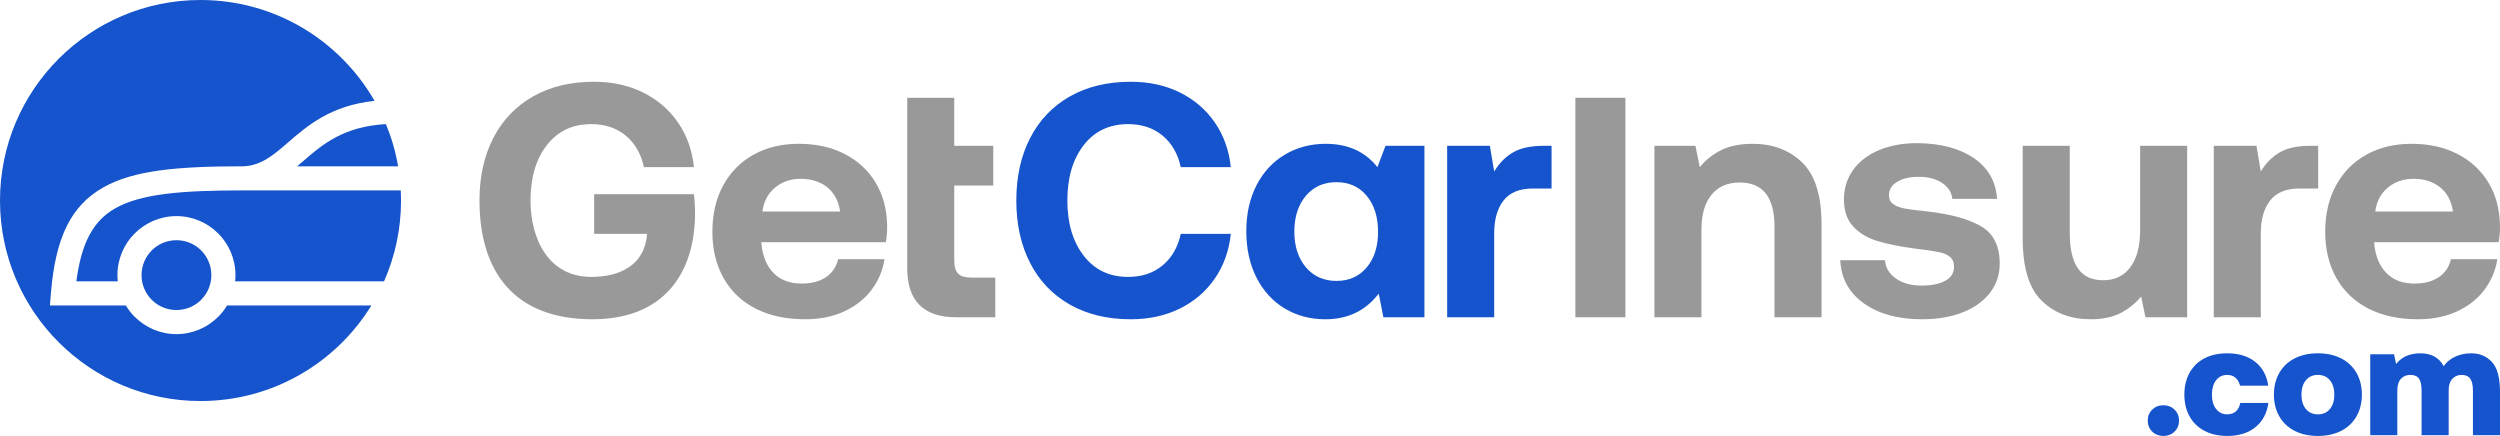
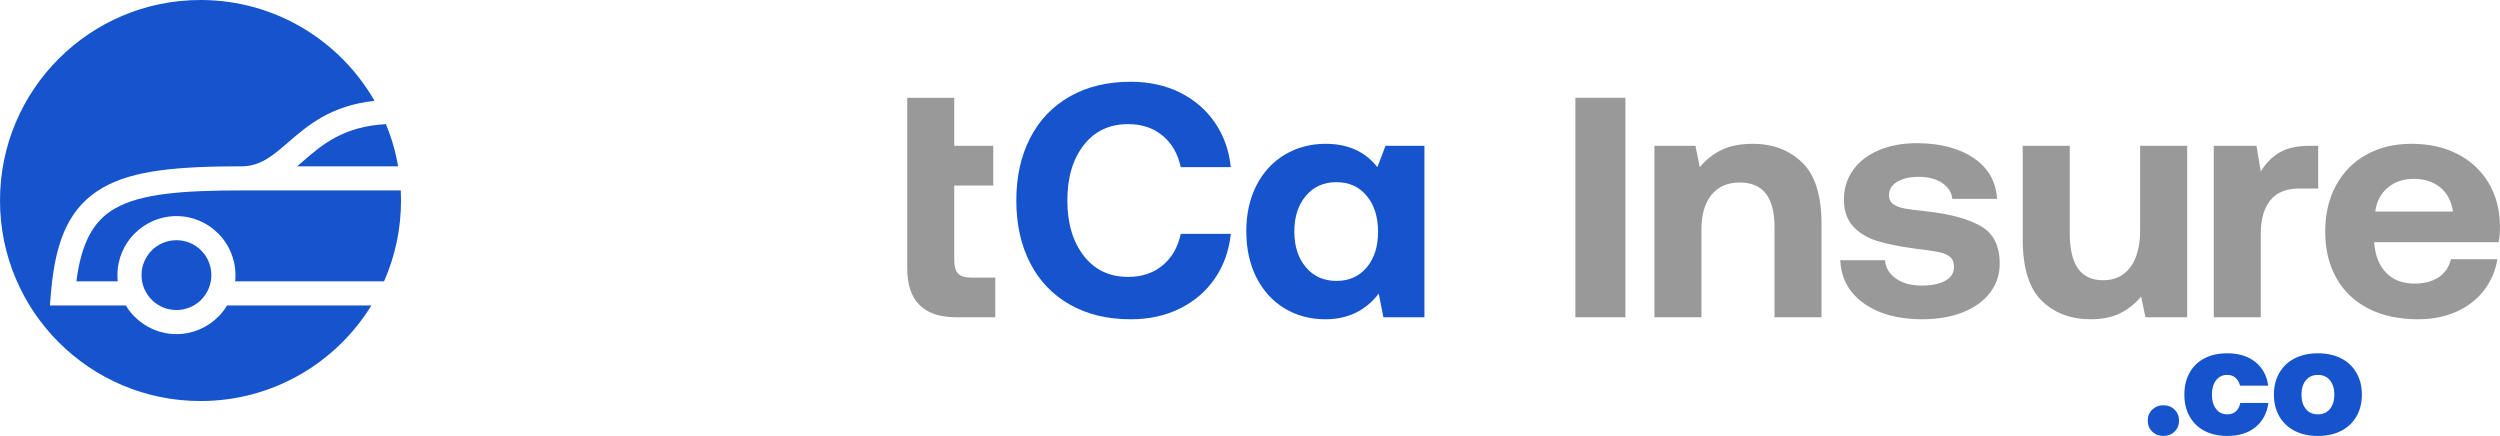
<svg xmlns="http://www.w3.org/2000/svg" xmlns:ns1="http://sodipodi.sourceforge.net/DTD/sodipodi-0.dtd" xmlns:ns2="http://www.inkscape.org/namespaces/inkscape" xml:space="preserve" width="464.25" height="80.955" version="1.0" style="clip-rule:evenodd;fill-rule:evenodd;image-rendering:optimizeQuality;shape-rendering:geometricPrecision;text-rendering:geometricPrecision" viewBox="0 0 4642498.1 809110.92" id="svg224" ns1:docname="logo.svg" ns2:version="1.2.2 (b0a84865, 2022-12-01)">
  <ns1:namedview id="namedview226" pagecolor="#ffffff" bordercolor="#000000" borderopacity="0.25" ns2:showpageshadow="2" ns2:pageopacity="0.0" ns2:pagecheckerboard="0" ns2:deskcolor="#d1d1d1" showgrid="false" ns2:zoom="2.492" ns2:cx="232.54414" ns2:cy="42.736758" ns2:window-width="1920" ns2:window-height="1027" ns2:window-x="0" ns2:window-y="25" ns2:window-maximized="0" ns2:current-layer="Layer_x0020_1" />
  <defs id="defs184">
    <style type="text/css" id="style182">
   
    .fil0 {fill:#1554CC}
    .fil2 {fill:#1554CC;fill-rule:nonzero}
    .fil1 {fill:#999999;fill-rule:nonzero}
   
  </style>
  </defs>
  <g id="Layer_x0020_1" ns2:label="Layer 1" ns2:groupmode="layer" transform="translate(0,-225.176)">
    <path class="fil0" d="M 372358,4 C 166711,4 0,166715 0,372362 c 0,205642 166711,372354 372358,372354 134193,0 251793,-71000 317325,-177474 H 421653 c -4630,7711 -10188,14803 -16511,21130 h -86 c -19835,19828 -47201,32098 -77401,32098 -30195,0 -57565,-12270 -77396,-32098 h -87 c -6326,-6327 -11880,-13419 -16514,-21130 H 116981 92677 l 2018,-24210 c 8496,-101825 36909,-160532 96497,-194660 56635,-32435 139375,-39542 259925,-39542 h 1703 c 32748,-1651 55660,-21453 81506,-43802 37333,-32274 79769,-68950 161196,-77761 C 631296,75371 510630,4 372358,4 Z m 340822,522487 c 20267,-45925 31532,-96707 31532,-150129 0,-6297 -158,-12560 -466,-18781 H 451117 c -113094,0 -189616,6037 -237726,33591 -40706,23310 -62462,64737 -71580,135319 h 76867 c -397,-3812 -608,-7685 -608,-11602 0,-30256 12271,-57652 32102,-77484 h 87 c 19831,-19831 47201,-32098 77396,-32098 30200,0 57566,12267 77401,32098 h 86 c 19832,19832 32098,47228 32098,77484 0,3917 -206,7790 -607,11602 z m 26113,-213661 c -4683,-27239 -12334,-53457 -22585,-78335 -79187,4292 -118715,38454 -153192,68267 -3951,3415 -7850,6781 -11734,10068 z M 281764,465001 c 11730,-11704 27951,-18946 45891,-18946 17944,0 34166,7242 45896,18946 l -41,41 c 11722,11722 18983,27940 18983,45847 0,17902 -7261,34120 -18983,45846 l 41,42 c -11730,11703 -27952,18942 -45896,18942 -17940,0 -34161,-7239 -45891,-18942 l 41,-42 c -11726,-11726 -18983,-27944 -18983,-45846 0,-17907 7257,-34125 18983,-45847 z" id="path187" />
    <path class="fil1" d="m 4317908,430595 c 0,-33036 6706,-61843 20132,-86414 13418,-24574 32210,-43569 56368,-56988 24158,-13426 52136,-20135 83938,-20135 32210,0 60605,6297 85175,18893 24571,12597 43772,30353 57607,53273 13835,22920 20957,49866 21370,80842 0,11148 -822,21058 -2477,29730 h -231057 v 2477 c 2064,23129 9497,41298 22304,54514 12800,13213 30349,19824 52654,19824 17756,0 32522,-3820 44286,-11460 11771,-7643 19516,-18897 23234,-33760 h 86103 c -3302,21059 -11359,40057 -24158,56988 -12803,16934 -29734,30252 -50800,39955 -21058,9704 -45216,14560 -72470,14560 -35516,0 -66181,-6612 -91990,-19824 -25813,-13216 -45633,-32110 -59468,-56680 -13835,-24575 -20751,-53172 -20751,-85795 z m 237249,-37787 c -2889,-19411 -10840,-34383 -23850,-44912 -13006,-10529 -29426,-15798 -49246,-15798 -18999,0 -34999,5475 -48009,16417 -13009,10946 -20750,25711 -23227,44293 z" id="path191" />
    <path class="fil1" d="m 4304846,270773 v 79292 h -34695 c -24773,0 -42946,7433 -54511,22300 -11561,14867 -17339,35104 -17339,60710 v 156100 h -87345 V 270773 h 79288 l 8057,47697 c 9497,-15693 21268,-27566 35306,-35614 14038,-8053 32830,-12083 56368,-12083 z" id="path193" />
    <path class="fil1" d="m 4061571,270773 v 318402 h -77435 l -8049,-38406 c -11152,13216 -24161,23539 -39028,30972 -14863,7434 -33036,11153 -54511,11153 -37168,0 -67521,-11464 -91060,-34384 -23542,-22919 -35310,-61220 -35310,-114909 V 270773 h 87345 v 162302 c 0,28905 5058,50688 15175,65348 10116,14661 25707,21993 46769,21993 21888,0 38819,-8158 50797,-24469 11973,-16312 17962,-39130 17962,-68448 V 270773 Z" id="path195" />
    <path class="fil1" d="m 3500381,483249 c 1239,14041 8053,25396 20440,34068 12390,8675 28293,13009 47700,13009 18582,0 33246,-2994 43982,-8979 10735,-5989 16109,-14560 16109,-25712 0,-8259 -2480,-14454 -7437,-18582 -4954,-4131 -11974,-7125 -21063,-8983 -9080,-1857 -23951,-4026 -44597,-6503 -28083,-3718 -51415,-8465 -70001,-14248 -18585,-5782 -33449,-14867 -44601,-27253 -11148,-12391 -16724,-28909 -16724,-49558 0,-20650 5677,-38924 17032,-54823 11358,-15899 27362,-28184 48012,-36859 20646,-8672 44394,-13010 71235,-13010 43363,416 78362,9707 104996,27880 26638,18169 40991,43359 43055,75574 h -83007 c -1238,-11978 -7534,-21787 -18897,-29423 -11354,-7644 -25910,-11464 -43666,-11464 -16522,0 -29839,3096 -39956,9291 -10120,6196 -15178,14455 -15178,24781 0,7434 2683,13010 8056,16721 5366,3718 12383,6405 21059,8056 8671,1651 23126,3512 43359,5576 42949,4953 75888,14143 98804,27565 22923,13423 34379,36444 34379,69071 0,20649 -6090,38818 -18270,54511 -12184,15692 -29119,27771 -50796,36240 -21682,8462 -46770,12699 -75262,12699 -44192,0 -80118,-9813 -107791,-29427 -27667,-19617 -42327,-46353 -43979,-80218 z" id="path197" />
    <path class="fil1" d="m 3254986,267058 c 37167,0 67727,11565 91678,34691 23956,23126 35930,61325 35930,114598 v 172828 h -87345 V 421304 c 0,-54928 -21475,-82391 -64425,-82391 -22709,0 -40263,7640 -52653,22923 -12387,15276 -18579,36751 -18579,64425 v 162914 h -87344 V 270773 h 76192 l 8053,39648 c 11148,-13629 24571,-24263 40263,-31903 15693,-7640 35104,-11460 58230,-11460 z" id="path199" />
    <polygon class="fil1" points="2925462,589175 2925462,181575 3018378,181575 3018378,589175 " id="polygon201" />
-     <path class="fil2" d="m 2881255,270773 v 79292 h -34691 c -24777,0 -42950,7433 -54515,22300 -11561,14867 -17340,35104 -17340,60710 v 156100 h -87344 V 270773 h 79288 l 8056,47697 c 9497,-15693 21269,-27566 35306,-35614 14042,-8053 32834,-12083 56369,-12083 z" id="path203" />
    <path class="fil2" d="m 1887309,372365 c 0,-44188 8570,-82905 25707,-116148 17141,-33242 41712,-58950 73716,-77123 32004,-18169 69690,-27257 113052,-27257 33862,0 64215,6612 91060,19824 26841,13216 48526,31801 65040,55753 16518,23951 26432,51622 29738,83007 h -92921 c -5366,-24781 -16619,-44294 -33760,-58541 -17137,-14248 -38507,-21370 -64113,-21370 -34691,0 -62151,13009 -82388,39025 -20237,26019 -30353,60297 -30353,102830 0,42125 10116,76294 30353,102519 20237,26222 47697,39337 82388,39337 25606,0 46976,-7122 64113,-21370 17141,-14252 28394,-33764 33760,-58537 h 92921 c -3306,31385 -13220,59051 -29738,83003 -16514,23951 -38199,42537 -65040,55753 -26845,13212 -57198,19824 -91060,19824 -43362,0 -81048,-9089 -113052,-27262 -32004,-18169 -56575,-43876 -73716,-77119 -17137,-33242 -25707,-71960 -25707,-116148 z" id="path205" />
    <path class="fil1" d="m 1684713,270773 v -89198 h 87341 v 89198 h 72477 v 73716 h -72477 v 139379 c 0,11148 2375,19201 7126,24158 4747,4957 12698,7433 23846,7433 h 45220 v 73716 h -72477 c -60706,0 -91056,-30357 -91056,-91063 v -82714 -70909 z" id="path207" />
-     <path class="fil1" d="m 1322888,430595 c 0,-33036 6710,-61843 20132,-86414 13419,-24574 32214,-43569 56369,-56988 24161,-13426 52135,-20135 83937,-20135 32214,0 60605,6297 85175,18893 24571,12597 43772,30353 57607,53273 13835,22920 20961,49866 21370,80842 0,11148 -822,21058 -2476,29730 h -231058 v 2477 c 2068,23129 9501,41298 22304,54514 12800,13213 30350,19824 52654,19824 17756,0 32522,-3820 44289,-11460 11772,-7643 19513,-18897 23232,-33760 h 86102 c -3302,21059 -11359,40057 -24158,56988 -12803,16934 -29734,30252 -50796,39955 -21062,9704 -45220,14560 -72474,14560 -35516,0 -66181,-6612 -91990,-19824 -25809,-13216 -45633,-32110 -59468,-56680 -13835,-24575 -20751,-53172 -20751,-85795 z m 237249,-37787 c -2889,-19411 -10837,-34383 -23846,-44912 -13010,-10529 -29426,-15798 -49250,-15798 -18995,0 -34999,5475 -48008,16417 -13006,10946 -20751,25711 -23228,44293 z" id="path209" />
    <path class="fil2" d="m 2645165,270773 v 318402 h -76192 l -8672,-43982 c -24368,31798 -57400,47701 -99112,47701 -28083,0 -53273,-6713 -75577,-20132 -22297,-13426 -39745,-32522 -52338,-57303 -12597,-24777 -18894,-53479 -18894,-86102 0,-32215 6297,-60605 18894,-85176 12593,-24574 30143,-43569 52649,-56988 22507,-13426 47802,-20135 75885,-20135 41295,0 73303,14450 96013,43363 l 15051,-39648 z m -163533,250881 c 23535,0 42327,-8360 56369,-25088 14041,-16725 21058,-38717 21058,-65971 0,-27670 -7017,-49971 -21058,-66902 -14042,-16930 -32834,-25399 -56369,-25399 -23543,0 -42436,8469 -56684,25399 -14248,16931 -21370,39025 -21370,66283 0,27253 7122,49348 21370,66278 14248,16931 33141,25400 56684,25400 z" id="path211" />
-     <path class="fil1" d="m 890391,372365 c 0,-44188 8570,-82905 25708,-116148 17141,-33242 41711,-58950 73715,-77123 32005,-18169 69686,-27257 113049,-27257 33865,0 64218,6612 91063,19824 26841,13216 48522,31801 65040,55753 16518,23951 26432,51622 29734,83007 h -92916 c -5370,-24781 -16624,-44294 -33761,-58541 -17137,-14248 -38511,-21370 -64113,-21370 -34691,0 -62155,13009 -82388,39025 -20237,26019 -30357,60297 -30357,102830 0,70624 32875,141856 112745,141856 51246,0 99288,-20267 103675,-79907 h -98215 v -73716 h 185330 c 12267,111164 -29539,232284 -188734,232284 -146066,0 -209575,-89457 -209575,-220517 z" id="path213" />
    <g id="g463" transform="translate(-217498)">
-       <path class="fil2" d="m 4806517,656091 c 15693,0 28530,5378 38515,16132 9977,10754 14964,29209 14964,55367 v 80518 h -50282 v -83423 c 0,-9493 -1647,-16615 -4942,-21366 -3294,-4743 -8627,-7118 -15989,-7118 -7171,0 -12979,2473 -17437,7411 -4458,4942 -6687,11966 -6687,21073 v 83423 h -50278 v -83423 c 0,-9688 -1606,-16856 -4800,-21509 -3200,-4652 -8574,-6975 -16131,-6975 -7366,0 -13227,2473 -17588,7411 -4356,4942 -6536,11966 -6536,21073 v 83423 h -50286 V 657833 h 44177 l 3782,18019 c 5231,-6391 11385,-11239 18458,-14530 7074,-3294 15839,-5039 26305,-5231 20728,0 35268,7940 43595,23832 5625,-7745 12837,-13659 21659,-17730 8814,-4072 18645,-6102 29501,-6102 z" id="path215" />
      <path class="fil2" d="m 4521834,809557 c -16465,0 -30856,-3145 -43164,-9449 -12300,-6292 -21797,-15257 -28480,-26882 -6683,-11628 -10031,-25092 -10031,-40402 0,-15310 3348,-28773 10031,-40402 6683,-11625 16180,-20589 28480,-26882 12308,-6304 26699,-9449 43164,-9449 16473,0 30860,3145 43164,9449 12308,6293 21801,15257 28484,26882 6683,11629 10030,25092 10030,40402 0,15310 -3347,28774 -10030,40402 -6683,11625 -16176,20590 -28484,26882 -12304,6304 -26691,9449 -43164,9449 z m 0,-40109 c 9497,0 16953,-3348 22383,-10031 5426,-6683 8139,-15550 8139,-26593 0,-11043 -2713,-19910 -8139,-26593 -5430,-6683 -12886,-10030 -22383,-10030 -9490,0 -16949,3347 -22379,10030 -5422,6683 -8139,15550 -8139,26593 0,11043 2717,19910 8139,26593 5430,6683 12889,10031 22379,10031 z" id="path217" />
      <path class="fil2" d="m 4429953,748228 c -2709,19186 -10751,34199 -24120,45055 -13370,10852 -30811,16274 -52320,16274 -16282,0 -30372,-3145 -42290,-9449 -11921,-6292 -21122,-15212 -27617,-26739 -6492,-11524 -9734,-25044 -9734,-40545 0,-15505 3242,-29066 9734,-40691 6495,-11628 15696,-20544 27617,-26743 11918,-6199 26008,-9299 42290,-9299 21313,0 38657,5325 52027,15989 13370,10657 21411,25378 24128,44174 h -52320 c -1553,-6199 -4360,-11093 -8432,-14676 -4067,-3584 -9204,-5377 -15403,-5377 -8717,0 -15648,3347 -20785,10030 -5133,6683 -7700,15550 -7700,26593 0,11043 2567,19910 7700,26593 5137,6683 12068,10031 20785,10031 6585,0 11962,-1888 16131,-5670 4166,-3779 6830,-8961 7989,-15550 z" id="path219" />
      <path class="fil2" d="m 4205860,781076 c 0,-8142 2762,-14923 8281,-20349 5524,-5426 12455,-8143 20785,-8143 8330,0 15261,2717 20781,8143 5523,5426 8289,12207 8289,20349 0,8135 -2766,14920 -8289,20342 -5520,5426 -12451,8139 -20781,8139 -8330,0 -15261,-2713 -20785,-8139 -5519,-5422 -8281,-12207 -8281,-20342 z" id="path221" />
    </g>
  </g>
</svg>